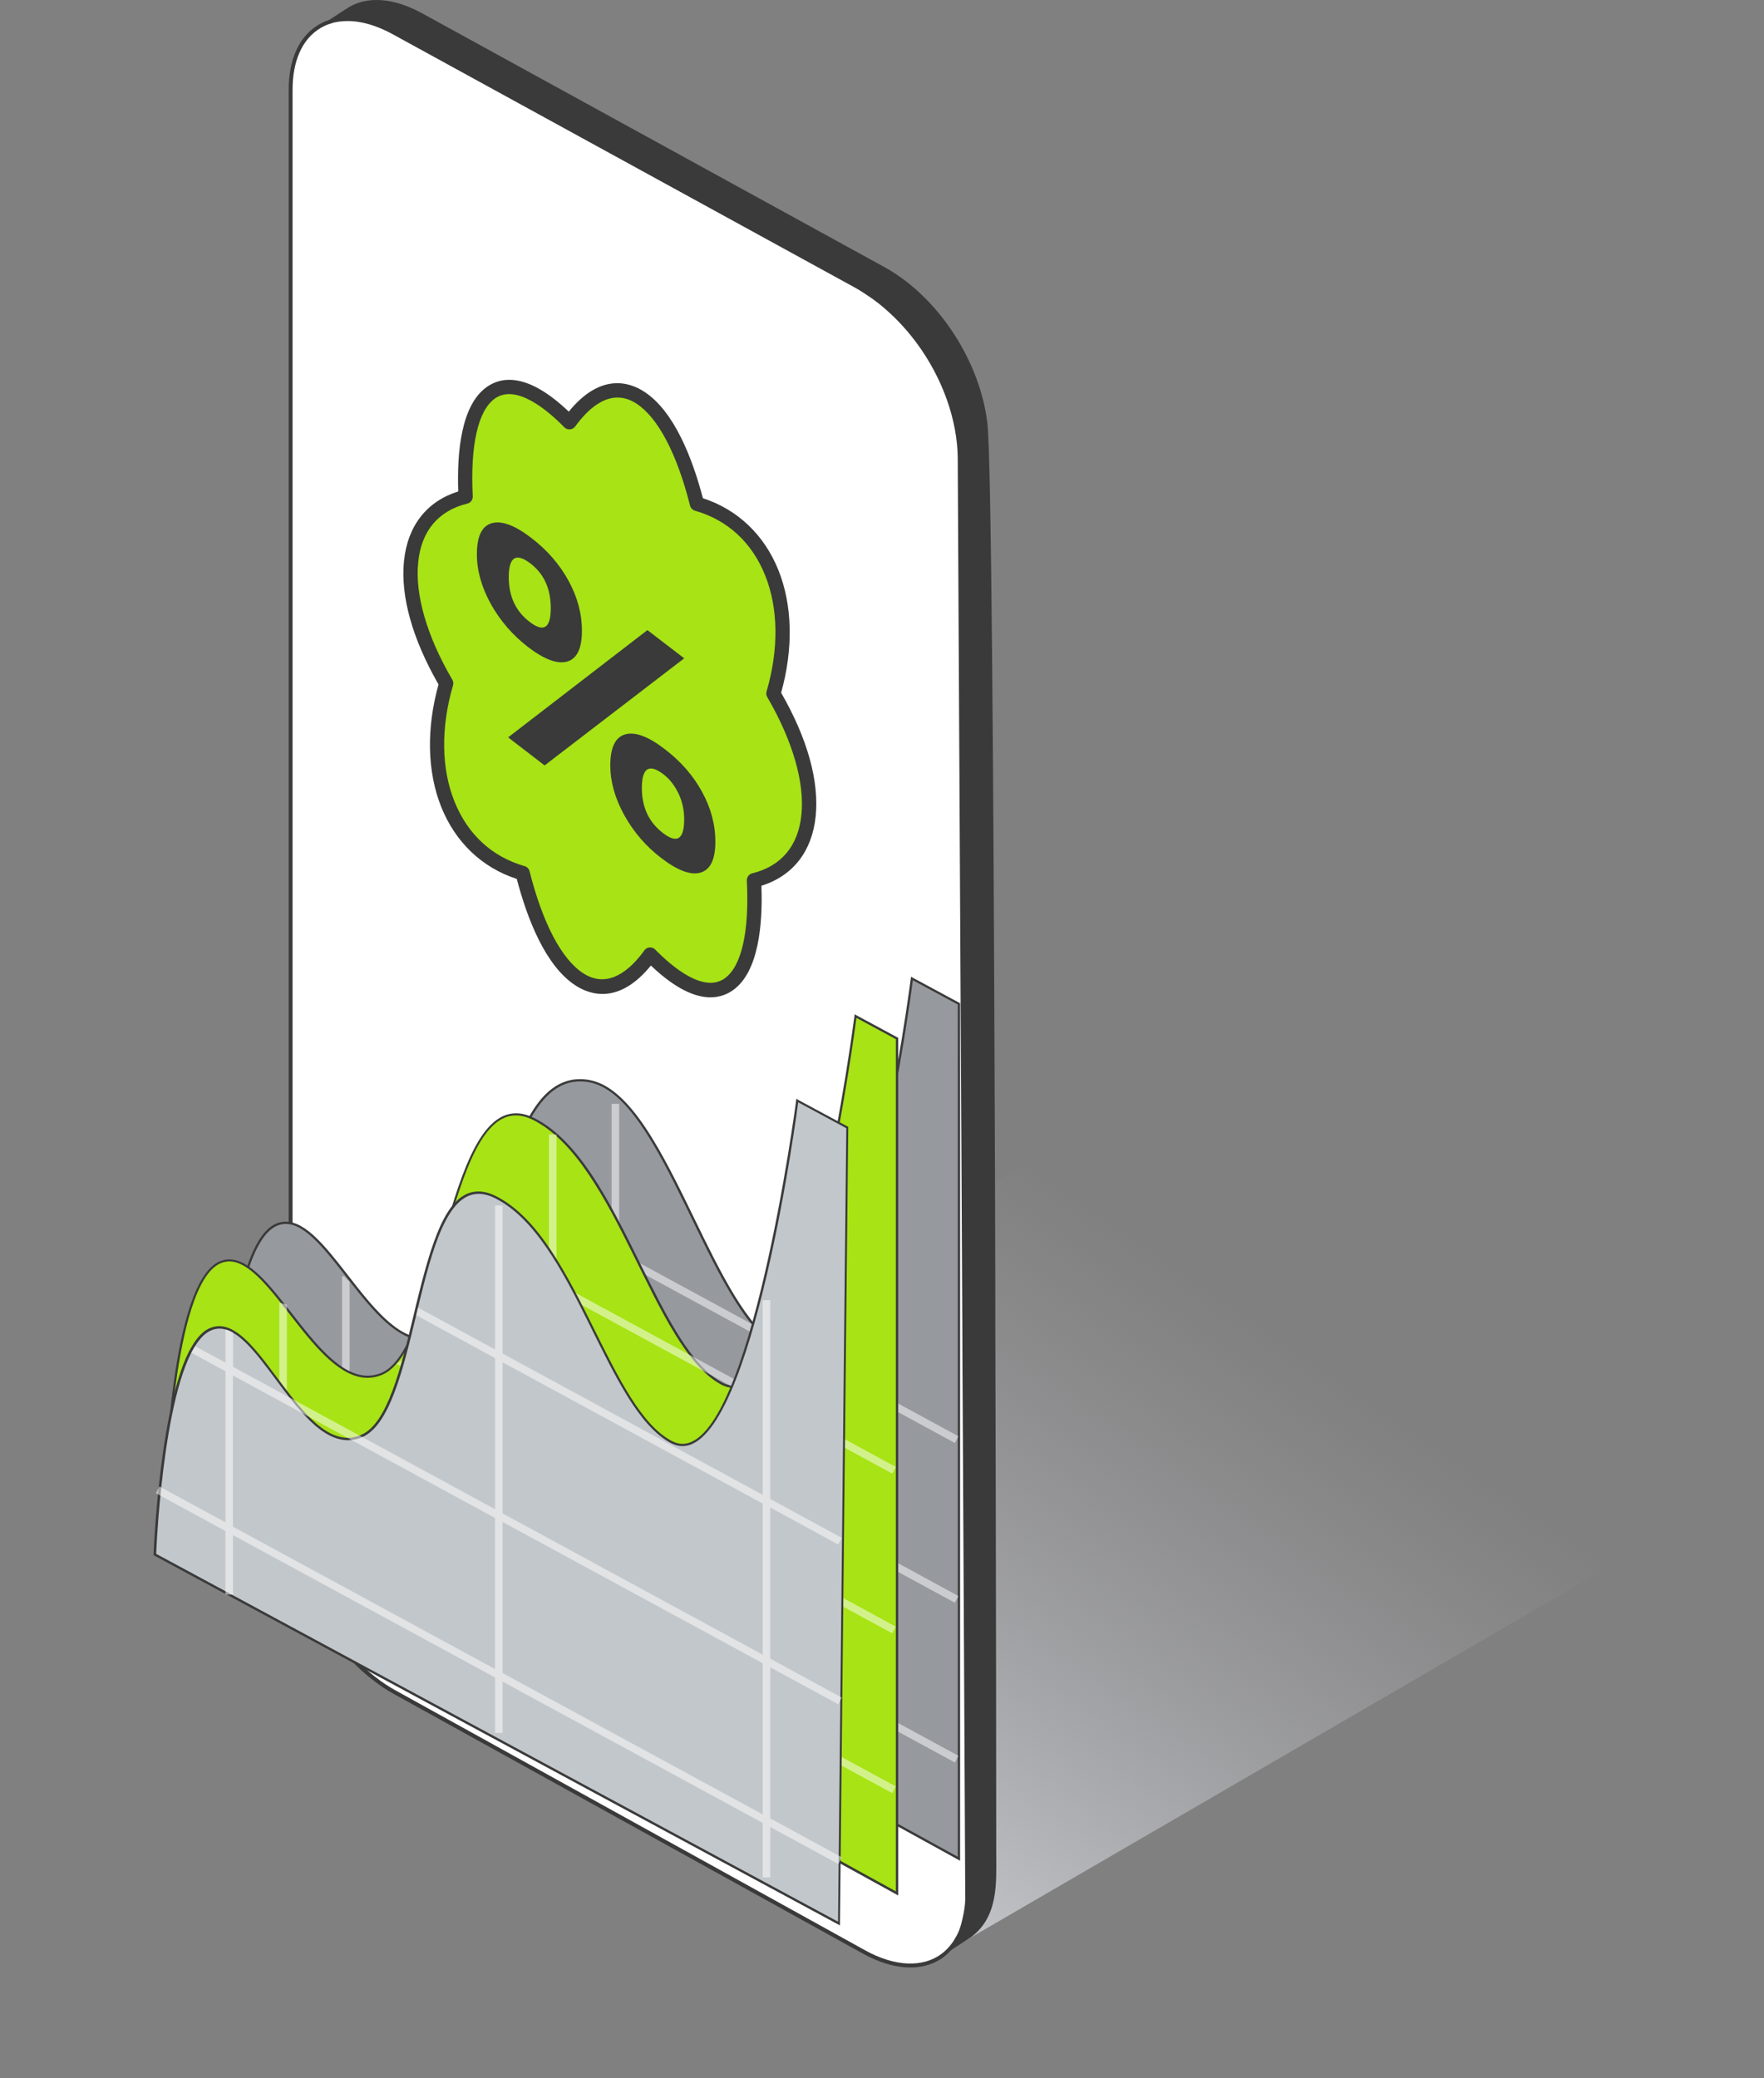
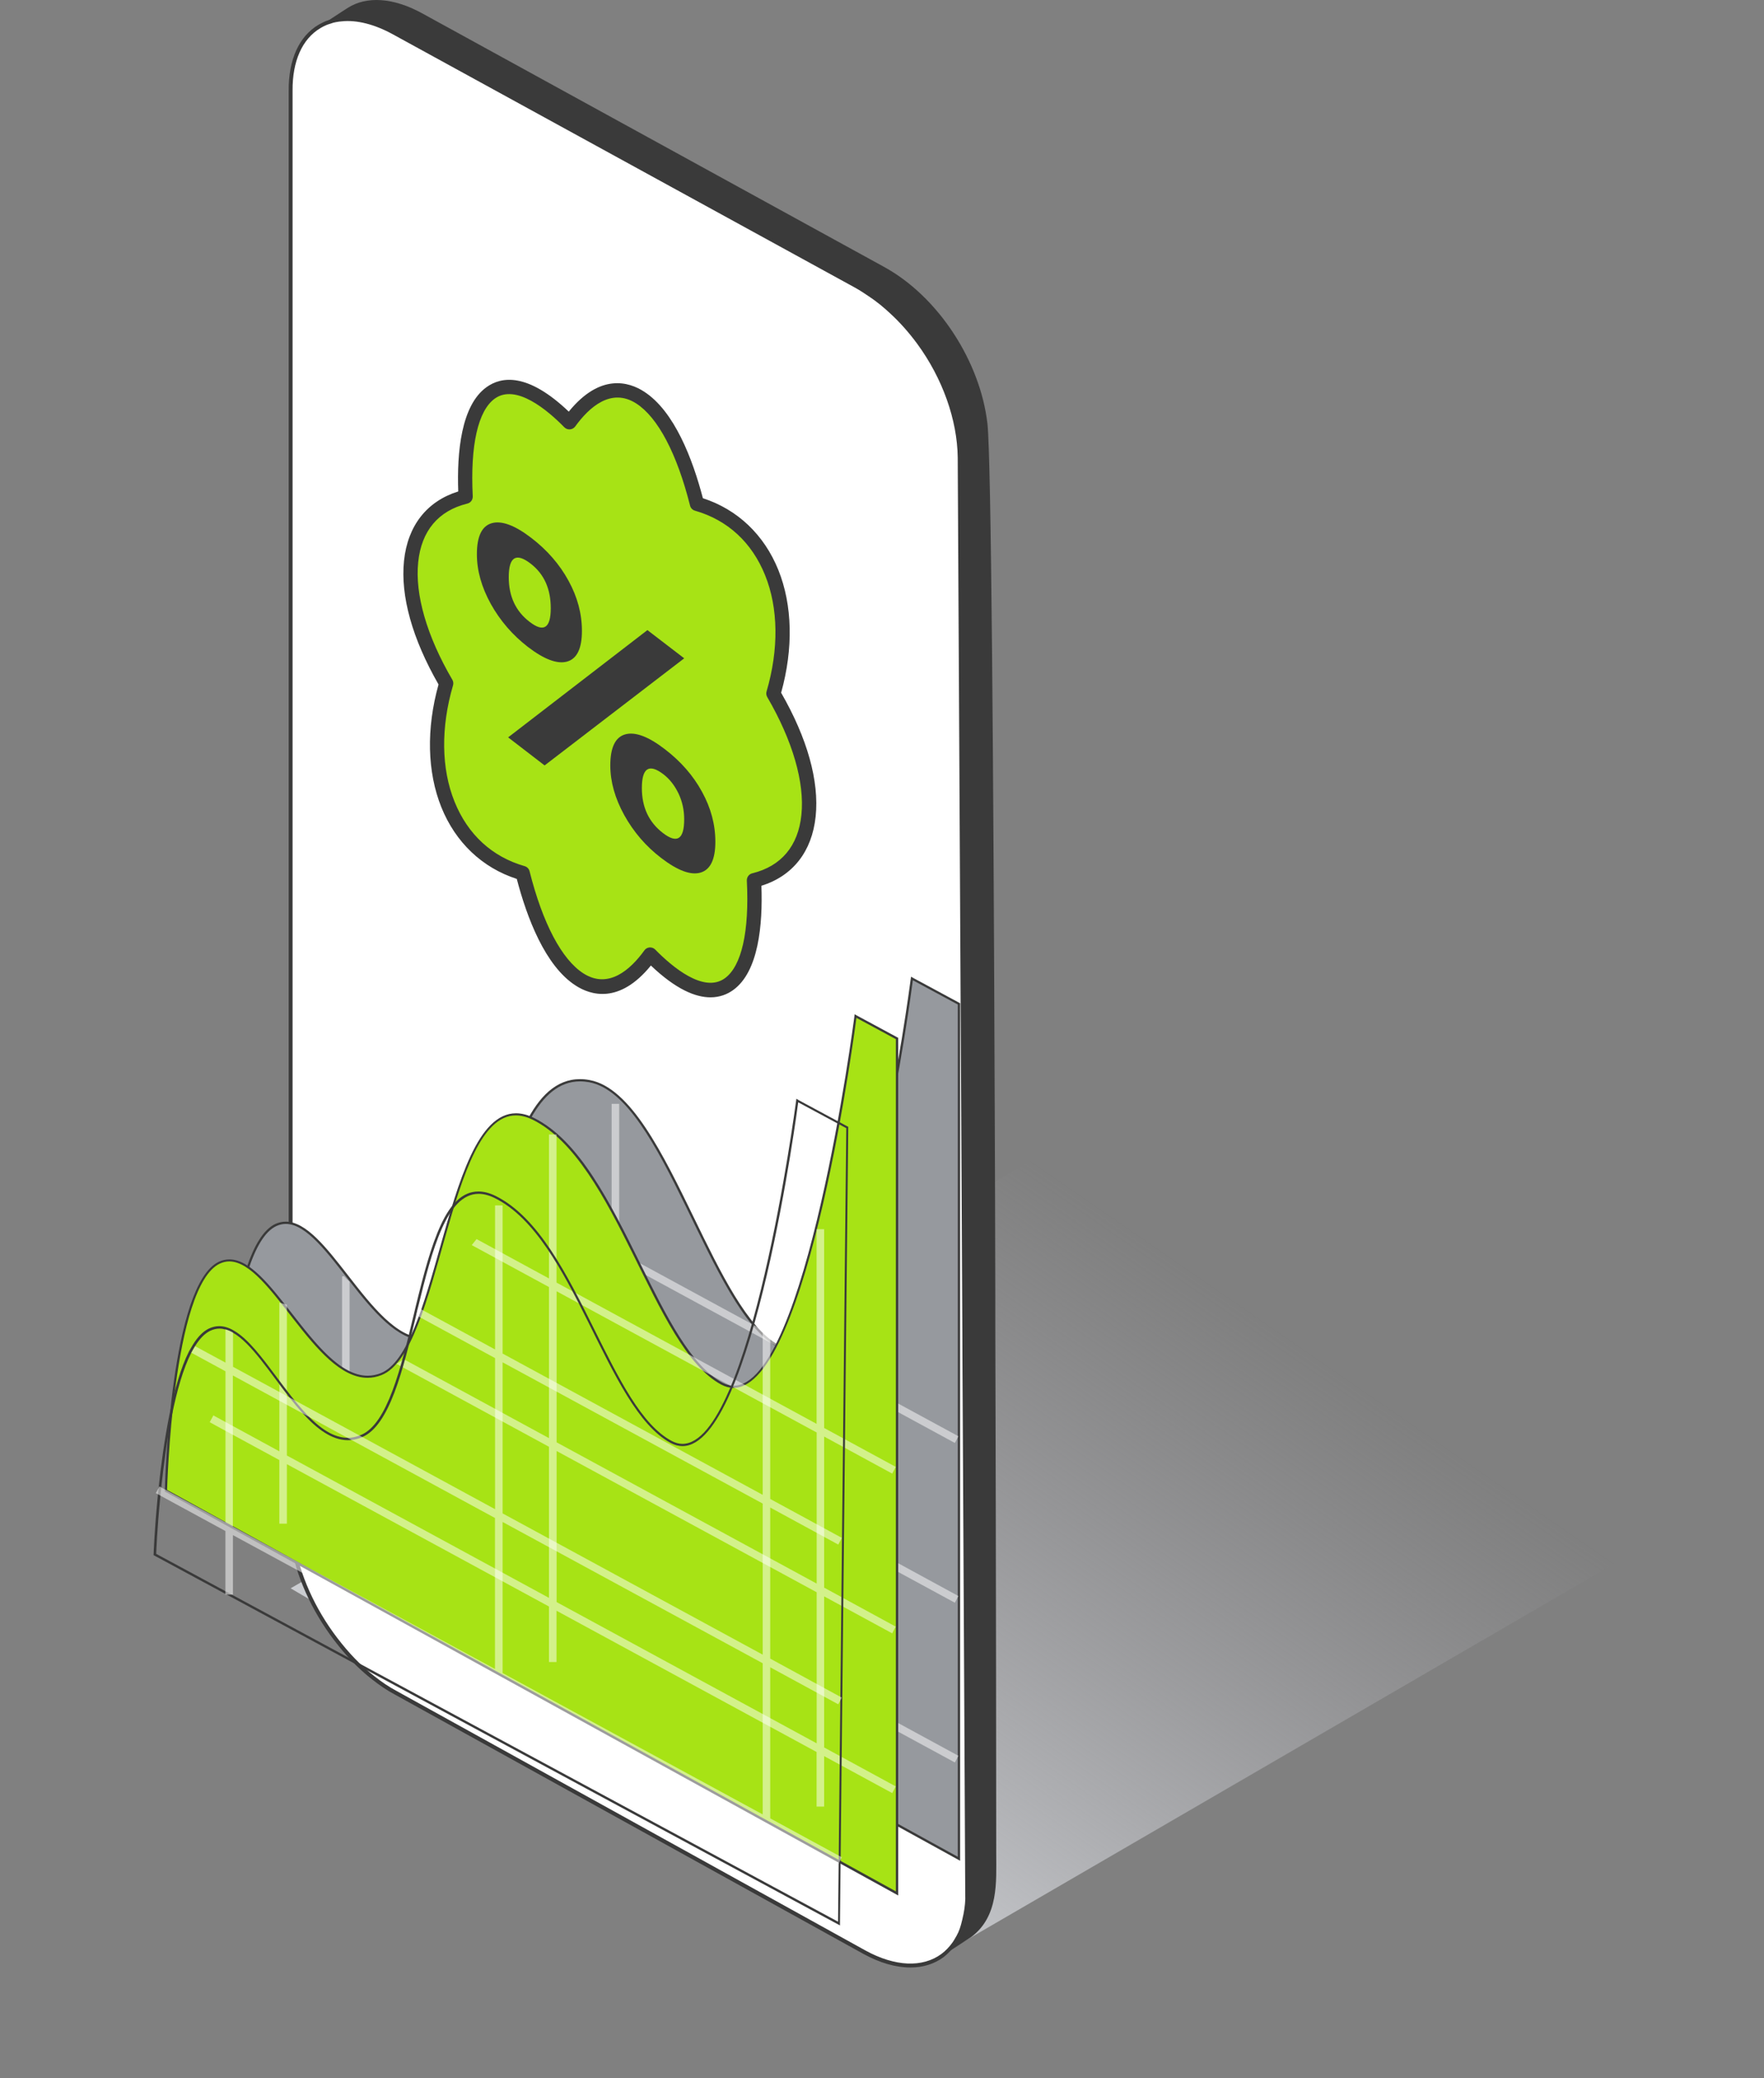
<svg xmlns="http://www.w3.org/2000/svg" width="90" height="106" viewBox="0 0 90 106" fill="none">
  <rect x="0" y="0" width="90" height="106" fill="#808080" stroke="none" />
  <g clip-path="url(#clip0_5109_4849)">
    <path d="M14.828 81.008L47.333 100.094L89.39 75.672L57.107 56.606L14.828 81.008Z" fill="url(#paint0_linear_5109_4849)" />
    <path d="M49.556 98.79C49.508 98.826 48.252 99.637 48.093 99.74C48.168 99.684 48.232 99.625 48.296 99.569C48.439 99.442 48.566 99.291 48.689 99.124C48.693 99.112 48.705 99.096 48.713 99.084C48.765 99.02 48.805 98.953 48.84 98.877C48.868 98.838 48.892 98.798 48.908 98.75C48.932 98.722 48.944 98.686 48.96 98.651C48.964 98.639 48.972 98.627 48.976 98.615C48.999 98.551 49.027 98.488 49.051 98.424C49.075 98.36 49.099 98.293 49.115 98.221C49.139 98.154 49.154 98.082 49.17 98.007C49.174 97.979 49.186 97.943 49.194 97.915C49.286 97.501 49.325 97.068 49.337 96.635V96.507C49.349 96.277 49.349 96.054 49.349 95.828C49.349 95.828 49.286 83.597 49.206 69.187C49.206 68.773 49.206 68.344 49.202 67.926C49.186 64.121 49.166 60.193 49.147 56.312C49.143 56.045 49.143 55.783 49.143 55.517C49.067 41.119 48.992 27.608 48.964 24.224C48.96 23.655 48.96 23.349 48.96 23.349C48.88 20.884 47.727 18.287 45.97 16.411C45.894 16.331 45.815 16.248 45.735 16.168C45.659 16.081 45.572 16.005 45.492 15.934C45.417 15.866 45.341 15.794 45.27 15.727C45.087 15.564 44.9 15.417 44.705 15.273C44.626 15.21 44.542 15.154 44.459 15.095C44.435 15.071 44.407 15.055 44.383 15.043C44.292 14.975 44.2 14.912 44.101 14.852C43.946 14.752 43.791 14.657 43.628 14.57L37.822 11.389L34.45 9.54L29.822 6.999L20.073 1.655C19.233 1.194 18.438 0.975 17.735 0.975C17.623 0.975 17.52 0.979 17.416 0.991C17.369 0.991 17.325 0.995 17.277 1.007C17.23 1.011 17.186 1.019 17.138 1.031C17.126 1.031 17.114 1.031 17.102 1.035C17.011 1.051 16.923 1.074 16.832 1.11C16.816 1.11 16.792 1.114 16.768 1.126C16.693 1.15 16.617 1.178 16.55 1.214C16.47 1.249 16.387 1.293 16.315 1.333C16.311 1.345 16.303 1.349 16.299 1.349C16.474 1.233 17.412 0.609 17.75 0.398C18.697 -0.202 20.057 -0.138 21.556 0.689L45.095 13.607C47.89 15.134 50.013 18.45 50.379 21.604C50.574 23.297 50.689 39.369 50.749 56.038C50.749 56.304 50.753 56.574 50.753 56.841C50.765 59.954 50.777 63.072 50.781 66.121V67.509C50.821 80.77 50.828 92.305 50.828 94.543C50.828 95.963 50.964 97.732 49.556 98.79Z" fill="#3A3A3A" />
    <path d="M49.191 97.918C49.151 98.089 49.107 98.26 49.048 98.423C49.024 98.486 48.996 98.55 48.972 98.613C48.925 98.705 48.885 98.792 48.833 98.872C48.785 98.959 48.734 99.039 48.682 99.118C48.511 99.361 48.312 99.568 48.09 99.735C47.127 100.442 45.704 100.442 44.105 99.568L37.171 95.731L36.328 95.269L34.928 94.498L31.401 92.546L26.109 89.619L22.145 87.424L20.169 86.331C19.783 86.124 19.409 85.87 19.043 85.583C18.964 85.52 18.88 85.456 18.809 85.392C18.63 85.241 18.459 85.086 18.292 84.927C17.958 84.605 17.64 84.251 17.345 83.885C16.176 82.438 15.31 80.681 14.976 78.979V78.975C14.884 78.498 14.832 78.017 14.825 77.551V4.628C14.813 3.029 15.373 1.896 16.296 1.347C16.3 1.347 16.308 1.343 16.312 1.335C16.387 1.296 16.467 1.248 16.546 1.216C16.614 1.18 16.689 1.152 16.765 1.129C16.789 1.117 16.813 1.113 16.828 1.113C16.92 1.077 17.008 1.057 17.099 1.037C17.111 1.033 17.123 1.033 17.135 1.033C17.226 1.017 17.318 0.997 17.413 0.993C17.516 0.982 17.62 0.978 17.731 0.978C18.435 0.978 19.23 1.196 20.069 1.657L29.803 6.994L34.431 9.534L37.803 11.383L43.608 14.564C43.771 14.652 43.926 14.747 44.081 14.847C44.173 14.902 44.272 14.966 44.364 15.037C44.388 15.049 44.416 15.065 44.439 15.089C44.527 15.149 44.606 15.204 44.686 15.268C44.881 15.411 45.068 15.562 45.251 15.721C45.326 15.789 45.402 15.861 45.473 15.928C45.986 16.393 46.447 16.926 46.857 17.483C48.161 19.256 48.92 21.395 48.944 23.344C48.944 23.344 48.944 23.65 48.948 24.218C48.964 27.714 49.036 41.137 49.115 55.511C49.115 55.778 49.115 56.04 49.119 56.306C49.135 60.179 49.159 64.116 49.179 67.933C49.183 68.358 49.183 68.78 49.183 69.201C49.258 82.653 49.322 94.371 49.326 96.506C49.33 96.733 49.33 96.852 49.33 96.852C49.33 97.246 49.27 97.591 49.191 97.918Z" fill="white" />
    <path d="M46.447 100.348C45.711 100.348 44.896 100.117 44.061 99.66L20.124 86.415C19.75 86.216 19.369 85.958 18.987 85.656C18.907 85.592 18.824 85.528 18.748 85.465C18.57 85.314 18.395 85.159 18.224 84.992C17.894 84.674 17.572 84.32 17.269 83.938C16.064 82.447 15.214 80.689 14.88 78.992V78.968C14.788 78.495 14.736 78.01 14.729 77.544V4.628C14.717 3.046 15.257 1.853 16.247 1.265L16.311 1.229C16.375 1.193 16.446 1.157 16.514 1.125C16.581 1.094 16.657 1.062 16.744 1.034C16.76 1.026 16.788 1.018 16.816 1.014C16.899 0.982 16.983 0.958 17.078 0.943C17.106 0.935 17.126 0.935 17.142 0.935C17.222 0.919 17.317 0.899 17.413 0.895C17.516 0.883 17.623 0.879 17.735 0.879C18.482 0.879 19.281 1.113 20.12 1.571L43.659 14.482C43.826 14.569 43.986 14.668 44.137 14.768C44.232 14.828 44.331 14.891 44.427 14.963C44.439 14.967 44.478 14.991 44.51 15.022C44.586 15.07 44.665 15.13 44.749 15.193C44.936 15.332 45.123 15.48 45.318 15.65L45.544 15.861C46.033 16.307 46.506 16.835 46.94 17.432C48.256 19.225 49.023 21.38 49.043 23.349C49.043 23.349 49.043 23.655 49.047 24.223C49.063 27.718 49.135 41.142 49.214 55.516C49.214 55.782 49.214 56.045 49.218 56.311C49.226 58.307 49.238 60.319 49.246 62.323C49.258 64.208 49.266 66.089 49.274 67.938C49.278 68.363 49.278 68.785 49.278 69.206C49.341 80.371 49.417 94.169 49.421 96.511C49.425 96.734 49.425 96.857 49.425 96.857C49.413 97.211 49.365 97.556 49.27 97.942C49.226 98.137 49.178 98.308 49.127 98.459C49.115 98.491 49.103 98.523 49.091 98.555C49.079 98.586 49.063 98.618 49.055 98.65L49.027 98.706C48.988 98.785 48.952 98.861 48.904 98.932C48.86 99.016 48.809 99.099 48.753 99.179C48.566 99.437 48.359 99.652 48.137 99.823C47.667 100.169 47.091 100.348 46.447 100.348ZM16.339 1.44C15.416 1.992 14.915 3.125 14.927 4.628V77.54C14.931 77.99 14.983 78.463 15.075 78.948C15.405 80.622 16.235 82.347 17.424 83.815C17.723 84.189 18.037 84.534 18.363 84.849C18.53 85.008 18.701 85.163 18.876 85.31C18.951 85.373 19.031 85.437 19.11 85.497C19.48 85.791 19.854 86.041 20.22 86.236L44.157 99.481C45.656 100.304 47.067 100.368 48.033 99.656C48.244 99.497 48.431 99.306 48.606 99.059C48.654 98.984 48.705 98.908 48.749 98.825C48.797 98.753 48.828 98.686 48.864 98.61L48.888 98.567C48.896 98.543 48.908 98.507 48.924 98.475C48.936 98.443 48.948 98.415 48.96 98.388C49.011 98.244 49.055 98.085 49.099 97.894V97.891C49.19 97.517 49.238 97.187 49.25 96.849C49.25 96.849 49.25 96.73 49.246 96.507C49.238 94.165 49.163 80.367 49.103 69.202C49.103 68.781 49.103 68.359 49.099 67.934C49.091 66.081 49.079 64.204 49.071 62.319C49.059 60.315 49.051 58.303 49.039 56.307C49.035 56.041 49.035 55.779 49.035 55.512C48.956 41.138 48.884 27.714 48.868 24.219C48.864 23.647 48.864 23.34 48.864 23.34C48.84 21.412 48.089 19.297 46.797 17.535C46.367 16.951 45.906 16.434 45.425 15.992L45.198 15.786C45.011 15.619 44.828 15.472 44.642 15.336C44.558 15.273 44.483 15.217 44.395 15.162C44.367 15.138 44.351 15.126 44.331 15.118C44.224 15.042 44.129 14.979 44.041 14.923C43.89 14.828 43.735 14.728 43.576 14.645L20.029 1.742C19.11 1.241 18.204 1.006 17.428 1.09C17.341 1.094 17.253 1.11 17.166 1.125L17.138 1.129C17.031 1.149 16.947 1.173 16.868 1.205L16.8 1.225C16.725 1.249 16.657 1.273 16.597 1.304C16.53 1.332 16.466 1.368 16.407 1.4L16.339 1.44Z" fill="#3A3A3A" />
-     <path d="M16.267 4.088L47.504 21.018L47.548 20.855L16.311 3.925L16.267 4.088Z" fill="white" />
    <path d="M36.251 50.396C35.416 50.396 34.374 49.784 33.237 48.623L33.157 48.543L33.093 48.635C32.338 49.676 31.519 50.225 30.724 50.225C30.354 50.225 29.984 50.11 29.622 49.875C28.461 49.132 27.443 47.223 26.759 44.507L26.747 44.456L26.696 44.44C24.974 43.947 23.642 42.722 22.946 40.992C22.246 39.251 22.215 37.084 22.863 34.885L22.875 34.845L22.855 34.809C21.531 32.543 20.898 30.356 21.077 28.642C21.256 26.928 22.191 25.815 23.789 25.425L23.865 25.406L23.861 25.33C23.726 22.638 24.163 20.785 25.101 20.113C25.36 19.926 25.658 19.835 25.984 19.835C26.819 19.835 27.861 20.447 29.002 21.608L29.081 21.688L29.145 21.596C29.901 20.555 30.72 20.006 31.519 20.006C31.889 20.006 32.258 20.121 32.62 20.352C33.781 21.095 34.799 23.004 35.483 25.724L35.495 25.775L35.547 25.791C37.269 26.284 38.6 27.509 39.296 29.239C39.996 30.98 40.028 33.147 39.38 35.346L39.356 35.386L39.376 35.422C40.7 37.684 41.332 39.875 41.153 41.589C40.974 43.303 40.04 44.416 38.441 44.806L38.366 44.825L38.37 44.901C38.505 47.593 38.068 49.446 37.129 50.118C36.875 50.301 36.577 50.396 36.251 50.396Z" fill="#A7E315" />
    <path d="M25.968 19.927C26.776 19.927 27.797 20.532 28.919 21.673L29.074 21.832L29.205 21.653C29.941 20.639 30.736 20.102 31.503 20.102C31.857 20.102 32.211 20.213 32.553 20.436C33.698 21.168 34.7 23.052 35.376 25.748L35.404 25.852L35.507 25.88C37.225 26.373 38.501 27.546 39.197 29.275C39.889 30.997 39.921 33.144 39.281 35.323L39.257 35.403L39.297 35.474C40.613 37.721 41.241 39.892 41.062 41.582C40.887 43.252 39.977 44.337 38.422 44.719L38.271 44.755L38.279 44.91C38.414 47.57 37.988 49.391 37.078 50.043C36.835 50.218 36.557 50.305 36.251 50.305C35.444 50.305 34.422 49.701 33.3 48.56L33.145 48.401L33.014 48.58C32.279 49.594 31.483 50.13 30.72 50.13C30.366 50.13 30.012 50.019 29.666 49.796C28.525 49.065 27.519 47.18 26.843 44.484L26.815 44.381L26.712 44.349C24.994 43.856 23.718 42.683 23.022 40.953C22.33 39.232 22.298 37.084 22.939 34.906L22.962 34.826L22.923 34.754C21.607 32.508 20.978 30.337 21.157 28.647C21.332 26.977 22.243 25.891 23.797 25.51L23.948 25.474L23.941 25.319C23.805 22.659 24.231 20.834 25.141 20.186C25.384 20.015 25.662 19.927 25.968 19.927ZM25.968 19.74C25.626 19.74 25.312 19.836 25.03 20.038C24.024 20.758 23.614 22.695 23.75 25.335C22.187 25.721 21.157 26.83 20.97 28.635C20.783 30.44 21.467 32.647 22.76 34.858C22.127 37.009 22.108 39.192 22.847 41.029C23.587 42.866 24.966 44.047 26.66 44.532C27.328 47.188 28.33 49.168 29.567 49.959C29.948 50.206 30.338 50.321 30.72 50.321C31.571 50.321 32.406 49.741 33.169 48.691C34.306 49.848 35.372 50.492 36.251 50.492C36.593 50.492 36.907 50.397 37.189 50.194C38.195 49.474 38.601 47.538 38.47 44.898C40.032 44.516 41.062 43.407 41.249 41.597C41.436 39.792 40.752 37.586 39.46 35.375C40.092 33.224 40.112 31.041 39.372 29.204C38.633 27.371 37.253 26.186 35.559 25.701C34.891 23.044 33.889 21.064 32.652 20.273C32.271 20.026 31.885 19.911 31.499 19.911C30.648 19.911 29.813 20.492 29.05 21.541C27.913 20.38 26.851 19.74 25.968 19.74Z" fill="#3A3A3A" />
    <path d="M39.711 29.069C38.987 27.272 37.623 25.98 35.862 25.411C35.345 23.439 34.414 20.966 32.852 19.968C32.1 19.483 30.629 19.013 29.019 20.994C26.923 18.997 25.587 19.196 24.824 19.745C23.52 20.679 23.309 23.093 23.38 25.065C21.778 25.566 20.8 26.811 20.613 28.6C20.426 30.397 21.034 32.576 22.374 34.91C21.746 37.157 21.794 39.372 22.517 41.169C23.241 42.966 24.605 44.258 26.366 44.827C26.883 46.799 27.814 49.272 29.377 50.27C30.128 50.755 31.599 51.225 33.209 49.245C34.494 50.469 35.492 50.867 36.247 50.867C36.728 50.867 37.11 50.708 37.404 50.497C38.709 49.563 38.919 47.149 38.848 45.177C40.45 44.676 41.428 43.431 41.615 41.642C41.802 39.841 41.194 37.662 39.854 35.332C40.482 33.077 40.434 30.863 39.711 29.069ZM40.888 41.559C40.725 43.149 39.858 44.179 38.383 44.541C38.212 44.58 38.096 44.739 38.104 44.914C38.236 47.511 37.838 49.28 36.979 49.897C35.901 50.668 34.295 49.312 33.432 48.433C33.365 48.362 33.269 48.322 33.17 48.322C33.162 48.322 33.15 48.322 33.142 48.322C33.035 48.33 32.935 48.386 32.876 48.473C32.164 49.459 31.043 50.461 29.766 49.646C28.661 48.938 27.687 47.089 27.019 44.437C26.987 44.31 26.891 44.211 26.764 44.175C25.102 43.698 23.865 42.56 23.189 40.883C22.51 39.201 22.486 37.093 23.114 34.954C23.142 34.859 23.13 34.755 23.078 34.668C21.782 32.453 21.162 30.322 21.337 28.668C21.5 27.077 22.366 26.047 23.842 25.685C24.013 25.646 24.128 25.487 24.12 25.312C23.989 22.715 24.386 20.946 25.245 20.329C26.323 19.558 27.933 20.914 28.792 21.793C28.867 21.868 28.971 21.908 29.078 21.9C29.186 21.892 29.285 21.837 29.349 21.749C30.064 20.763 31.182 19.761 32.458 20.576C33.563 21.284 34.538 23.133 35.206 25.785C35.237 25.912 35.333 26.012 35.46 26.047C37.122 26.524 38.359 27.662 39.035 29.336C39.715 31.017 39.739 33.125 39.11 35.268C39.082 35.364 39.094 35.467 39.146 35.554C40.438 37.773 41.059 39.904 40.888 41.559Z" fill="#3A3A3A" />
    <path d="M26.923 32.987C27.762 33.631 28.434 33.882 28.935 33.742C29.436 33.599 29.69 33.078 29.69 32.18C29.69 31.305 29.464 30.454 29.006 29.619C28.553 28.788 27.921 28.06 27.114 27.44C26.271 26.792 25.595 26.541 25.09 26.684C24.585 26.828 24.331 27.357 24.331 28.267C24.331 29.102 24.569 29.945 25.042 30.804C25.519 31.659 26.148 32.386 26.923 32.987ZM27.07 28.744C27.758 29.273 28.1 30.029 28.1 31.023C28.1 32.041 27.738 32.271 27.018 31.714C26.311 31.174 25.957 30.414 25.957 29.436C25.957 28.406 26.327 28.172 27.07 28.744Z" fill="#3A3A3A" />
    <path d="M33.031 32.137L25.925 37.608L27.786 39.039L34.908 33.576L33.031 32.137Z" fill="#3A3A3A" />
    <path d="M33.921 38.211C33.078 37.562 32.403 37.312 31.898 37.455C31.392 37.598 31.138 38.127 31.138 39.038C31.138 39.873 31.377 40.715 31.85 41.574C32.327 42.433 32.951 43.161 33.731 43.757C34.569 44.401 35.242 44.652 35.742 44.505C36.243 44.358 36.498 43.833 36.498 42.934C36.498 42.059 36.271 41.209 35.818 40.386C35.369 39.558 34.736 38.835 33.921 38.211ZM33.822 42.485C33.106 41.936 32.748 41.173 32.748 40.195C32.748 39.161 33.118 38.93 33.854 39.495C34.168 39.737 34.422 40.063 34.617 40.469C34.812 40.879 34.907 41.316 34.907 41.789C34.907 42.811 34.546 43.042 33.822 42.485Z" fill="#3A3A3A" />
    <path d="M11.344 74.112V74.077C11.356 73.651 11.643 63.595 14.08 62.478C14.243 62.403 14.41 62.367 14.581 62.367C15.595 62.367 16.621 63.683 17.702 65.075C18.939 66.661 20.215 68.303 21.635 68.303C21.865 68.303 22.1 68.26 22.323 68.168C23.706 67.623 24.438 64.987 25.209 62.2C26.176 58.709 27.178 55.098 29.595 55.098C29.75 55.098 29.909 55.114 30.072 55.142C32.136 55.524 33.774 58.892 35.357 62.148C36.705 64.919 38.096 67.786 39.703 68.649C39.906 68.757 40.108 68.812 40.307 68.812C44.053 68.812 46.49 50.176 46.514 49.985L46.526 49.901L48.923 51.194V94.797L11.344 74.112Z" fill="#96999E" />
    <path d="M46.574 49.997L48.868 51.234V94.702L11.404 74.077C11.404 74.077 11.675 63.648 14.104 62.53C14.263 62.459 14.418 62.423 14.577 62.423C16.685 62.423 18.912 68.359 21.631 68.359C21.866 68.359 22.1 68.316 22.343 68.22C25.496 66.98 25.297 55.154 29.596 55.154C29.747 55.154 29.902 55.17 30.061 55.198C33.858 55.898 36.176 66.821 39.671 68.701C39.886 68.817 40.097 68.872 40.303 68.872C44.153 68.872 46.574 49.997 46.574 49.997ZM46.483 49.815L46.459 49.981C46.435 50.168 44.005 68.757 40.311 68.757C40.121 68.757 39.926 68.705 39.731 68.602C38.14 67.747 36.753 64.888 35.413 62.125C33.822 58.852 32.18 55.473 30.085 55.087C29.922 55.055 29.755 55.039 29.596 55.039C27.13 55.039 26.124 58.669 25.154 62.181C24.387 64.956 23.659 67.58 22.303 68.113C22.084 68.201 21.858 68.244 21.635 68.244C20.244 68.244 18.975 66.614 17.746 65.035C16.653 63.632 15.623 62.308 14.577 62.308C14.399 62.308 14.223 62.347 14.053 62.423C11.587 63.556 11.297 73.644 11.285 74.073V74.145L11.349 74.181L48.813 94.809L48.984 94.905V94.71V51.234V51.166L48.924 51.135L46.63 49.898L46.483 49.815Z" fill="#3A3A3A" />
    <path opacity="0.5" d="M13.897 70.976L14.136 71.103V71.107L17.448 72.908V76.153H17.834V73.119L31.206 80.38V83.207H31.591V80.591L44.86 87.795V90.579H45.245V88.006L48.717 89.891L48.737 89.855L48.9 89.549L48.741 89.465L45.245 87.565V79.859L48.717 81.744L48.82 81.545L48.9 81.402L48.824 81.362L45.245 79.413V71.708L48.717 73.596L48.9 73.254L45.245 71.27V61.131H44.86V71.059L31.591 63.855V56.3H31.206V63.644L27.273 61.509C27.241 61.636 27.213 61.767 27.182 61.898L31.206 64.085V71.791L24.43 68.109L21.71 66.634C21.531 66.694 21.34 66.737 21.134 66.757L21.4 66.9L23.893 68.256L31.209 72.233V79.938L17.837 72.678V65.37C17.73 65.282 17.639 65.187 17.551 65.087C17.519 65.095 17.488 65.099 17.452 65.103V72.471L14.179 70.694L14.084 70.638L13.897 70.976ZM31.595 72.443L44.864 79.648V87.354L31.595 80.149V72.443ZM31.595 64.296L44.864 71.501V79.207L31.595 72.002V64.296Z" fill="white" />
    <path d="M8.47 76.025V75.99C8.482 75.564 8.768 65.512 11.205 64.391C11.368 64.316 11.535 64.28 11.706 64.28C12.72 64.28 13.746 65.596 14.828 66.988C16.064 68.574 17.34 70.216 18.76 70.216C18.991 70.216 19.225 70.173 19.448 70.081C20.84 69.532 21.683 66.55 22.498 63.663C23.444 60.308 24.426 56.832 26.327 56.832C26.609 56.832 26.907 56.908 27.213 57.063C29.516 58.204 31.086 61.377 32.605 64.447C33.941 67.143 35.202 69.691 36.828 70.566C37.031 70.674 37.233 70.729 37.432 70.729C41.178 70.729 43.615 52.093 43.639 51.902L43.651 51.818L45.77 52.959V96.559L8.47 76.025Z" fill="#A7E315" />
    <path d="M43.695 51.914L45.707 53V96.464L8.525 75.99C8.525 75.99 8.796 65.561 11.225 64.443C11.384 64.372 11.539 64.336 11.698 64.336C13.806 64.336 16.032 70.272 18.752 70.272C18.987 70.272 19.221 70.229 19.464 70.133C22.494 68.941 22.832 56.889 26.319 56.889C26.585 56.889 26.872 56.96 27.182 57.111C31.492 59.251 33.297 68.734 36.792 70.615C37.007 70.73 37.218 70.785 37.425 70.785C41.273 70.789 43.695 51.914 43.695 51.914ZM43.603 51.731L43.584 51.898C43.56 52.085 41.13 70.674 37.436 70.674C37.246 70.674 37.051 70.622 36.856 70.519C35.245 69.652 33.989 67.115 32.657 64.427C31.134 61.35 29.559 58.165 27.241 57.016C26.927 56.861 26.617 56.781 26.327 56.781C24.383 56.781 23.396 60.276 22.442 63.652C21.631 66.527 20.792 69.497 19.428 70.034C19.209 70.121 18.983 70.165 18.76 70.165C17.369 70.165 16.1 68.535 14.871 66.96C13.778 65.557 12.748 64.233 11.702 64.233C11.523 64.233 11.348 64.272 11.178 64.348C8.712 65.481 8.422 75.569 8.41 75.998V76.07L8.474 76.106L45.655 96.579L45.826 96.675V96.48V53V52.932L45.767 52.9L43.755 51.815L43.603 51.731Z" fill="#3A3A3A" />
    <path opacity="0.5" d="M10.7 72.537L10.939 72.665V72.669L14.251 74.466V77.711H14.637V74.677L28.009 81.937V84.768H28.394V82.152L41.663 89.357V92.14H42.049V89.568L45.52 91.452L45.54 91.417L45.703 91.11L45.544 91.027L42.049 89.126V81.42L45.52 83.305L45.623 83.106L45.703 82.963L45.627 82.923L42.049 80.975V73.269L45.52 75.158L45.703 74.816L42.049 72.832V62.692H41.663V72.621L28.394 65.416V57.861H28.009V65.205L24.315 63.197C24.235 63.301 24.152 63.404 24.068 63.504L28.009 65.643V73.349L21.233 69.667L20.589 69.317C20.474 69.408 20.35 69.488 20.219 69.555L20.692 69.814L28.009 73.79V81.496L14.637 74.235V66.545C14.505 66.51 14.378 66.474 14.251 66.43V74.021L10.982 72.243L10.887 72.188L10.7 72.537ZM28.398 74.005L41.667 81.21V88.915L28.398 81.711V74.005ZM28.398 65.858L41.667 73.062V80.768L28.398 73.563V65.858Z" fill="white" />
-     <path d="M7.909 79.286V79.251C7.909 79.239 7.949 78.038 8.124 76.288C8.132 76.213 8.16 75.938 8.168 75.871C8.406 73.636 8.864 70.63 9.703 68.972C9.766 68.853 9.83 68.741 9.893 68.634C10.136 68.236 10.402 67.966 10.685 67.827C10.852 67.747 11.023 67.704 11.194 67.704C11.297 67.704 11.404 67.719 11.512 67.747C11.651 67.787 11.786 67.843 11.913 67.918C12.629 68.328 13.341 69.286 14.096 70.296C14.331 70.614 14.573 70.936 14.816 71.246C15.066 71.561 15.285 71.823 15.492 72.05C16.331 72.968 17.047 73.397 17.746 73.397C17.81 73.397 17.87 73.394 17.933 73.386C18.104 73.366 18.279 73.322 18.45 73.246C19.822 72.666 20.506 69.823 21.174 67.071C21.206 66.94 21.238 66.809 21.265 66.682C22.073 63.365 22.816 60.833 24.415 60.833C24.677 60.833 24.959 60.904 25.253 61.051C27.436 62.125 28.892 65.055 30.299 67.886C31.532 70.372 32.701 72.718 34.24 73.545C34.435 73.648 34.625 73.7 34.82 73.7C38.351 73.7 40.645 56.391 40.669 56.216L40.681 56.133L43.242 57.509L42.816 98.11L7.909 79.286Z" fill="#C2C7CB" />
    <path d="M40.725 56.221L43.178 57.541L42.757 98.011L7.969 79.251C7.969 79.251 8.009 78.058 8.184 76.289V76.285C8.199 76.15 8.211 76.011 8.227 75.871C8.474 73.537 8.935 70.611 9.758 68.997C9.818 68.881 9.881 68.766 9.949 68.663C10.176 68.293 10.434 68.018 10.716 67.879C10.88 67.8 11.039 67.764 11.201 67.764C11.301 67.764 11.4 67.78 11.504 67.808C11.631 67.844 11.762 67.895 11.889 67.975C12.824 68.507 13.762 69.999 14.776 71.287C14.999 71.569 15.226 71.84 15.452 72.09C16.172 72.877 16.927 73.454 17.75 73.454C17.814 73.454 17.882 73.45 17.945 73.442C18.12 73.422 18.299 73.378 18.478 73.299L18.482 73.295C19.87 72.706 20.558 69.887 21.233 67.084C21.265 66.953 21.297 66.822 21.325 66.694C22.049 63.72 22.8 60.889 24.419 60.889C24.669 60.889 24.939 60.957 25.234 61.1C29.317 63.112 30.908 71.82 34.216 73.593C34.423 73.704 34.625 73.756 34.82 73.756C38.447 73.756 40.725 56.221 40.725 56.221ZM40.633 56.038L40.61 56.205C40.586 56.38 38.299 73.641 34.816 73.641C34.633 73.641 34.45 73.589 34.264 73.49C32.741 72.675 31.58 70.337 30.347 67.855C28.935 65.016 27.476 62.078 25.277 60.992C24.975 60.845 24.685 60.77 24.41 60.77C22.768 60.77 22.017 63.322 21.202 66.662C21.178 66.762 21.154 66.865 21.13 66.969L21.11 67.052C20.45 69.788 19.766 72.615 18.426 73.183L18.402 73.192L18.398 73.195C18.239 73.259 18.08 73.303 17.917 73.323C17.858 73.331 17.794 73.331 17.734 73.331C17.055 73.331 16.351 72.909 15.524 72.003C15.321 71.78 15.098 71.517 14.852 71.203C14.609 70.893 14.367 70.571 14.132 70.257C13.373 69.239 12.661 68.281 11.929 67.863C11.802 67.784 11.659 67.724 11.516 67.684C11.404 67.653 11.293 67.637 11.186 67.637C11.007 67.637 10.828 67.68 10.649 67.764C10.359 67.907 10.084 68.185 9.834 68.595C9.778 68.686 9.718 68.79 9.639 68.933C8.796 70.595 8.335 73.613 8.096 75.852C8.088 75.915 8.08 75.983 8.076 76.05C8.068 76.122 8.06 76.194 8.052 76.265V76.273V76.285C7.881 78.026 7.838 79.231 7.838 79.243L7.834 79.315L7.897 79.351L42.685 98.11L42.856 98.202V98.011L43.278 57.541V57.469L43.214 57.438L40.761 56.118L40.633 56.038Z" fill="#3A3A3A" />
    <path opacity="0.5" d="M42.769 86.925L42.872 86.726L42.948 86.583L42.876 86.543L39.298 84.595V76.889L42.769 78.778L42.952 78.436L39.298 76.452V66.312H38.912V76.241L25.643 69.036V61.481H25.258V68.826L21.325 66.69C21.294 66.817 21.262 66.949 21.234 67.08L25.258 69.267V76.973L18.482 73.291L14.777 71.279L11.89 69.712V67.967C11.762 67.891 11.631 67.835 11.504 67.8V69.498L9.953 68.659C9.89 68.762 9.826 68.877 9.762 68.993L11.504 69.939V77.645L8.232 75.867L8.136 75.812L7.949 76.154L8.188 76.281V76.285L11.5 78.086V81.331H11.886V78.297L25.258 85.557V88.385H25.643V85.768L38.912 92.973V95.756H39.298V93.184L42.769 95.069L42.789 95.033L42.952 94.727L42.793 94.643L39.298 92.742V85.037L42.769 86.925ZM25.254 85.124L11.882 77.863V70.154L15.444 72.09L17.938 73.446L25.254 77.422V85.124ZM38.912 92.54L25.643 85.331V77.625L38.912 84.83V92.54ZM38.912 84.392L25.643 77.188V69.482L38.912 76.686V84.392Z" fill="white" />
  </g>
  <defs>
    <linearGradient id="paint0_linear_5109_4849" x1="36.754" y1="94.645" x2="58.449" y2="63.191" gradientUnits="userSpaceOnUse">
      <stop stop-color="#CBCDD1" />
      <stop offset="1" stop-color="#AFAFB5" stop-opacity="0" />
    </linearGradient>
    <clipPath id="clip0_5109_4849">
      <rect width="89.389" height="105.405" fill="white" />
    </clipPath>
  </defs>
</svg>